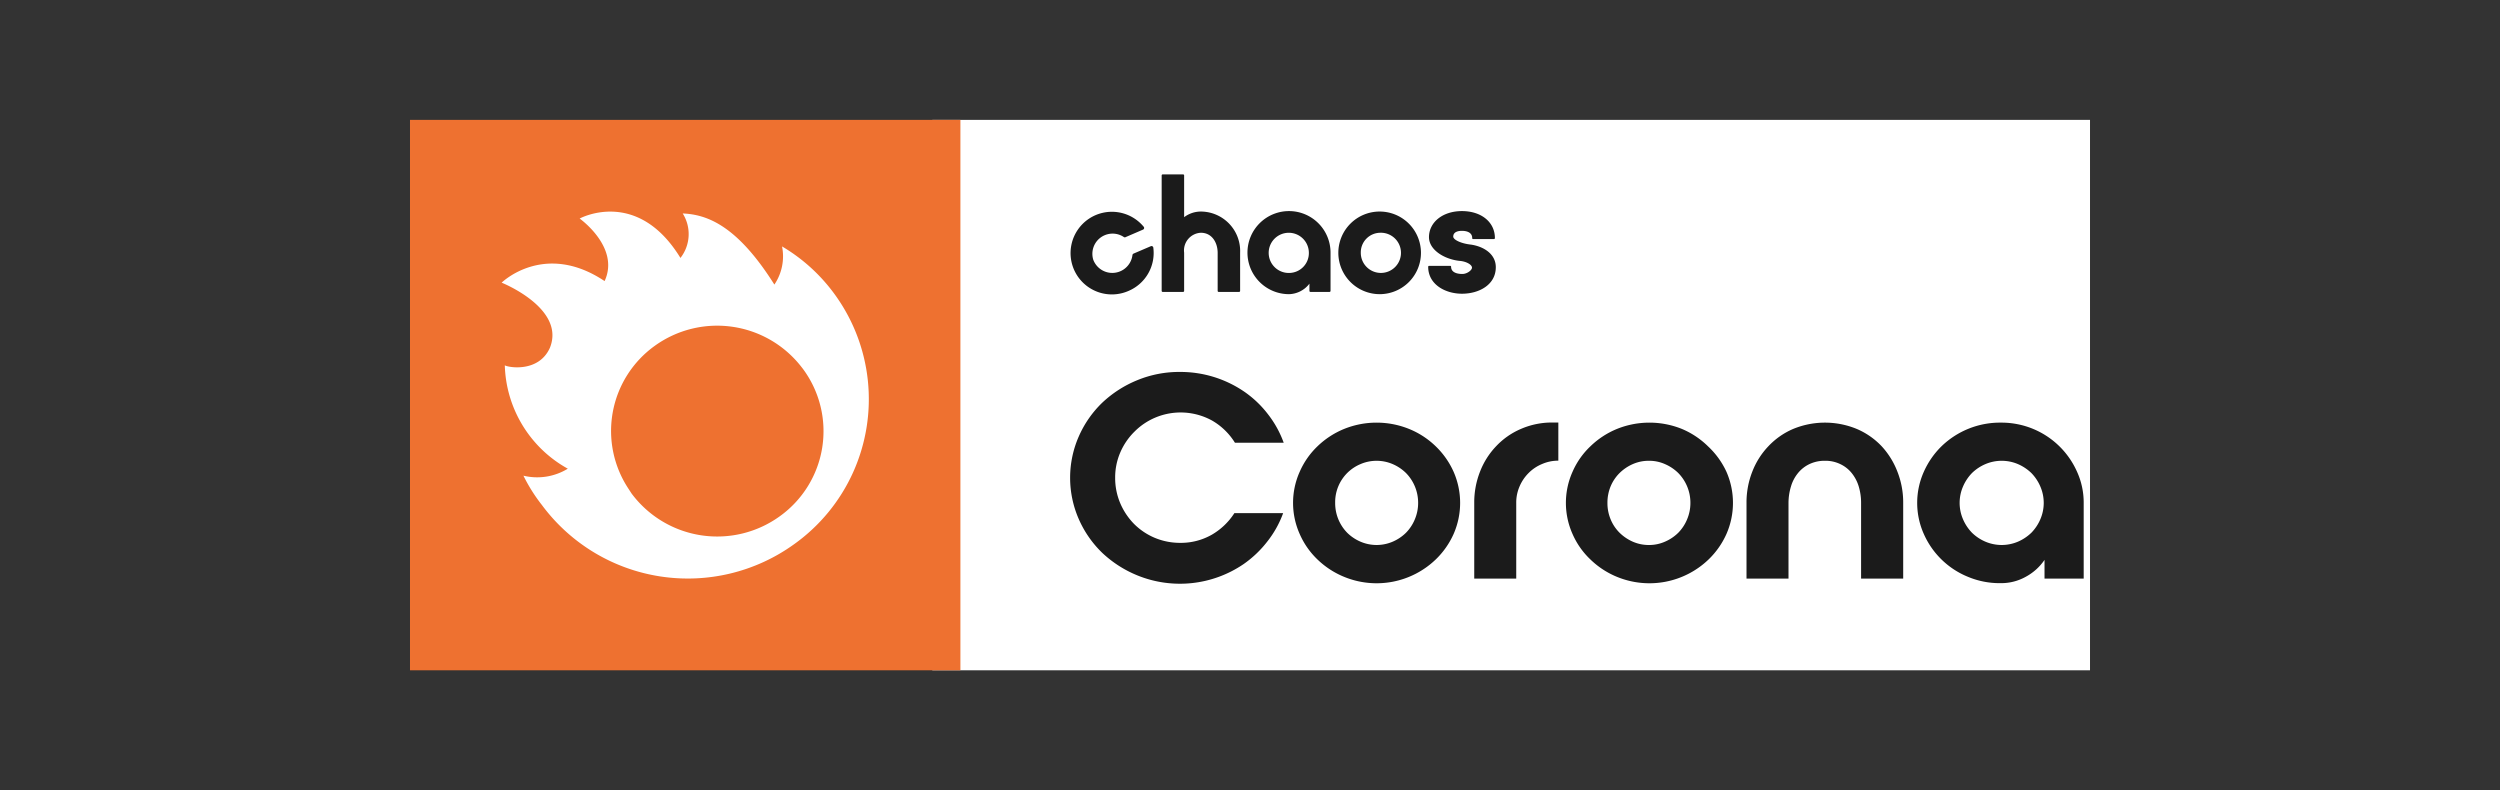
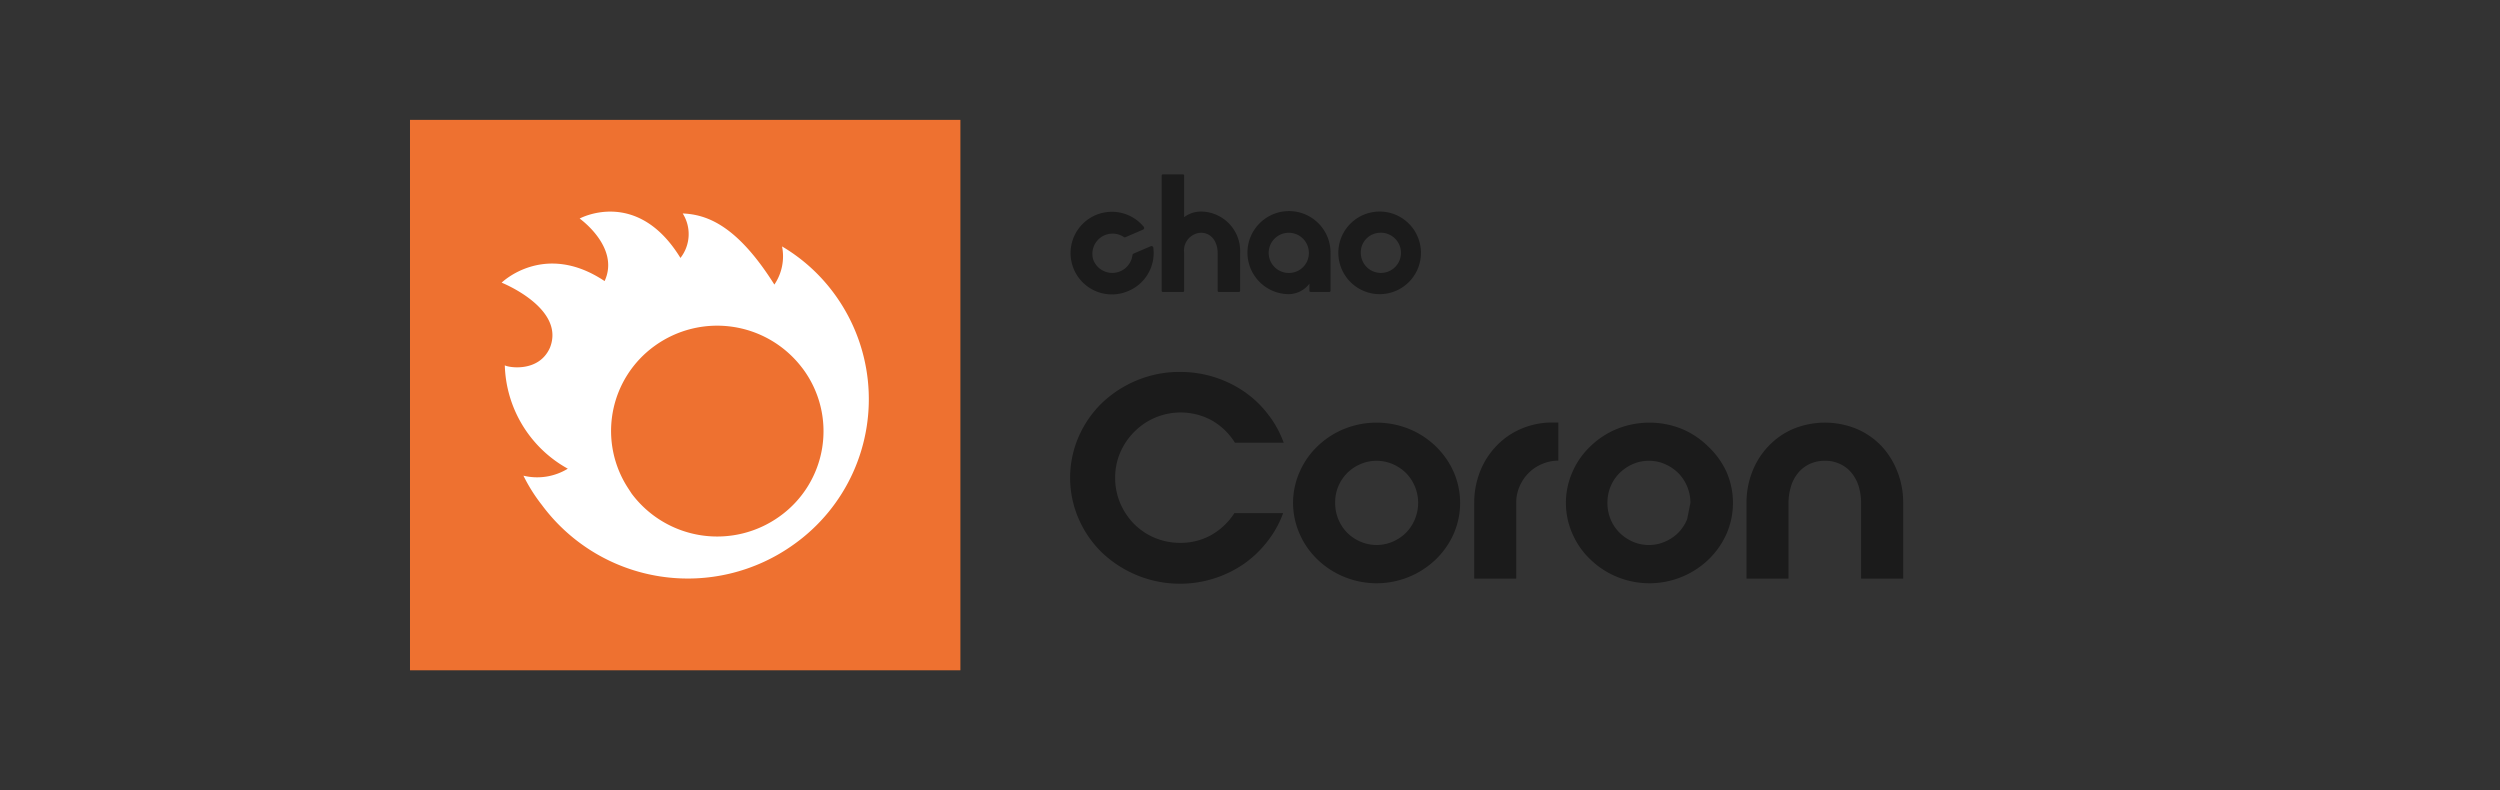
<svg xmlns="http://www.w3.org/2000/svg" viewBox="0 0 221.47 70">
  <rect x="0" y="0" width="221.47" height="70" fill="#333333" stroke="none" />
  <g id="a27b4354-0269-467a-b130-1f21dba807f6" data-name="Corona">
-     <path d="M82.59,10.62V59.38H185.15V10.62Z" fill="#fff" />
    <path d="M36.32,10.62V59.38H85.08V10.62Z" fill="#ee7130" />
    <path d="M69.28,21.83a4.46,4.46,0,0,1-.68,3.38C65.32,20,62.66,19,60.48,18.91a3.43,3.43,0,0,1-.2,3.94c-3.84-6.27-8.93-3.49-8.93-3.49s3.6,2.55,2.21,5.54c-5.35-3.57-9.12.14-9.12.14s5.67,2.26,4.28,5.76c-1,2.26-3.77,1.74-4,1.56a10.81,10.81,0,0,0,5.58,9.16,5.19,5.19,0,0,1-3.93.62A14.7,14.7,0,0,0,48,44.73a16.09,16.09,0,0,0,22.35,3.48A15.78,15.78,0,0,0,73.89,26,15.52,15.52,0,0,0,69.28,21.83ZM69.1,45.72a9.46,9.46,0,0,1-13.15-2l-.24-.37A9.28,9.28,0,0,1,58,30.64a9.45,9.45,0,0,1,13,1.87l.14.18A9.27,9.27,0,0,1,69.1,45.72Z" fill="#fff" />
    <path d="M100.49,38.25A5.74,5.74,0,0,1,102.33,37a5.78,5.78,0,0,1,5.07.27,5.78,5.78,0,0,1,2,1.95h4.32a9.14,9.14,0,0,0-1.39-2.52,9.24,9.24,0,0,0-2.1-2,10,10,0,0,0-5.7-1.75,9.75,9.75,0,0,0-3.78.73,10.06,10.06,0,0,0-3.11,2,9.38,9.38,0,0,0-2.08,3,9.12,9.12,0,0,0,0,7.29,9.38,9.38,0,0,0,2.08,3,10.06,10.06,0,0,0,3.11,2,10,10,0,0,0,9.42-1,9.52,9.52,0,0,0,2.1-2,9,9,0,0,0,1.4-2.51h-4.32a5.87,5.87,0,0,1-2,1.91,5.53,5.53,0,0,1-2.8.72,5.81,5.81,0,0,1-2.24-.44,5.71,5.71,0,0,1-1.84-1.23,5.94,5.94,0,0,1-1.23-1.84,5.72,5.72,0,0,1-.45-2.25,5.57,5.57,0,0,1,.45-2.24A5.78,5.78,0,0,1,100.49,38.25Z" fill="#1b1b1b" />
    <path d="M127.18,39.53A7.34,7.34,0,0,0,124.83,38a7.69,7.69,0,0,0-5.76,0,7.46,7.46,0,0,0-2.35,1.53,7,7,0,0,0-1.58,2.26,6.75,6.75,0,0,0,0,5.52,7,7,0,0,0,1.58,2.26,7.46,7.46,0,0,0,2.35,1.53,7.56,7.56,0,0,0,8.11-1.53,7.22,7.22,0,0,0,1.59-2.26,6.86,6.86,0,0,0,0-5.52A7.22,7.22,0,0,0,127.18,39.53ZM125.34,46a3.72,3.72,0,0,1-.78,1.19,3.83,3.83,0,0,1-1.17.79,3.61,3.61,0,0,1-2.88,0,3.83,3.83,0,0,1-1.17-.79,3.75,3.75,0,0,1-1.06-2.64,3.65,3.65,0,0,1,2.23-3.43,3.61,3.61,0,0,1,2.88,0,3.83,3.83,0,0,1,1.17.79,3.76,3.76,0,0,1,1.07,2.64A3.72,3.72,0,0,1,125.34,46Z" fill="#1b1b1b" />
    <path d="M134.73,38a6.55,6.55,0,0,0-2.19,1.53,6.8,6.8,0,0,0-1.43,2.26,7.44,7.44,0,0,0-.51,2.76v6.71h3.72V44.54a3.6,3.6,0,0,1,.3-1.46,3.73,3.73,0,0,1,.8-1.18,3.6,3.6,0,0,1,1.18-.79,3.55,3.55,0,0,1,1.45-.3V37.43h-.5A6.89,6.89,0,0,0,134.73,38Z" fill="#1b1b1b" />
-     <path d="M151.3,39.53A7.34,7.34,0,0,0,149,38a7.69,7.69,0,0,0-5.76,0,7.41,7.41,0,0,0-2.34,1.53,6.91,6.91,0,0,0-1.59,2.26,6.75,6.75,0,0,0,0,5.52,6.91,6.91,0,0,0,1.59,2.26,7.41,7.41,0,0,0,2.34,1.53,7.56,7.56,0,0,0,8.11-1.53,7.22,7.22,0,0,0,1.59-2.26,6.86,6.86,0,0,0,0-5.52A7.22,7.22,0,0,0,151.3,39.53ZM149.46,46a3.72,3.72,0,0,1-.78,1.19,3.83,3.83,0,0,1-1.17.79,3.44,3.44,0,0,1-1.44.3,3.51,3.51,0,0,1-1.44-.3,3.91,3.91,0,0,1-1.16-.79,3.59,3.59,0,0,1-.79-1.19,3.71,3.71,0,0,1-.28-1.45,3.79,3.79,0,0,1,.28-1.46,3.65,3.65,0,0,1,.79-1.18,3.91,3.91,0,0,1,1.16-.79,3.51,3.51,0,0,1,1.44-.3,3.44,3.44,0,0,1,1.44.3,3.83,3.83,0,0,1,1.17.79,3.76,3.76,0,0,1,1.07,2.64A3.72,3.72,0,0,1,149.46,46Z" fill="#1b1b1b" />
+     <path d="M151.3,39.53A7.34,7.34,0,0,0,149,38a7.69,7.69,0,0,0-5.76,0,7.41,7.41,0,0,0-2.34,1.53,6.91,6.91,0,0,0-1.59,2.26,6.75,6.75,0,0,0,0,5.52,6.91,6.91,0,0,0,1.59,2.26,7.41,7.41,0,0,0,2.34,1.53,7.56,7.56,0,0,0,8.11-1.53,7.22,7.22,0,0,0,1.59-2.26,6.86,6.86,0,0,0,0-5.52A7.22,7.22,0,0,0,151.3,39.53ZM149.46,46a3.72,3.72,0,0,1-.78,1.19,3.83,3.83,0,0,1-1.17.79,3.44,3.44,0,0,1-1.44.3,3.51,3.51,0,0,1-1.44-.3,3.91,3.91,0,0,1-1.16-.79,3.59,3.59,0,0,1-.79-1.19,3.71,3.71,0,0,1-.28-1.45,3.79,3.79,0,0,1,.28-1.46,3.65,3.65,0,0,1,.79-1.18,3.91,3.91,0,0,1,1.16-.79,3.51,3.51,0,0,1,1.44-.3,3.44,3.44,0,0,1,1.44.3,3.83,3.83,0,0,1,1.17.79,3.76,3.76,0,0,1,1.07,2.64Z" fill="#1b1b1b" />
    <path d="M166.69,39.53a6.59,6.59,0,0,0-2.2-1.53,7.38,7.38,0,0,0-5.64,0,6.55,6.55,0,0,0-2.19,1.53,6.8,6.8,0,0,0-1.43,2.26,7.44,7.44,0,0,0-.51,2.76v6.71h3.72V44.55a5,5,0,0,1,.22-1.46,3.33,3.33,0,0,1,.62-1.18,2.91,2.91,0,0,1,1-.79,3.11,3.11,0,0,1,1.38-.3,3,3,0,0,1,1.38.3,2.86,2.86,0,0,1,1,.79,3.5,3.5,0,0,1,.62,1.18,5,5,0,0,1,.21,1.46v6.71h3.73V44.55a7.44,7.44,0,0,0-.51-2.76A7,7,0,0,0,166.69,39.53Z" fill="#1b1b1b" />
-     <path d="M184,41.79A7.32,7.32,0,0,0,180.12,38a7.34,7.34,0,0,0-2.87-.56A7.45,7.45,0,0,0,172,39.53a7.33,7.33,0,0,0-1.57,2.26,6.75,6.75,0,0,0,0,5.52,7.26,7.26,0,0,0,3.91,3.79,7.25,7.25,0,0,0,2.88.56,4.45,4.45,0,0,0,2.23-.56,4.73,4.73,0,0,0,1.67-1.5v1.66h3.47V44.55A6.6,6.6,0,0,0,184,41.79ZM180.75,46a3.93,3.93,0,0,1-.79,1.19,4,4,0,0,1-1.18.79,3.68,3.68,0,0,1-2.91,0,3.88,3.88,0,0,1-1.18-.79A3.93,3.93,0,0,1,173.9,46a3.65,3.65,0,0,1,0-2.9,3.93,3.93,0,0,1,.79-1.19,3.88,3.88,0,0,1,1.18-.79,3.68,3.68,0,0,1,2.91,0,4,4,0,0,1,1.18.79,3.93,3.93,0,0,1,.79,1.19,3.65,3.65,0,0,1,0,2.9Z" fill="#1b1b1b" />
-     <path d="M132.51,23.67c0-1.19-1.1-1.84-2.2-2-.85-.09-1.57-.42-1.57-.71,0-.44.48-.51.77-.51s.91.07.91.64a.08.08,0,0,0,.08.09h1.85a.09.09,0,0,0,.08-.09c0-1.41-1.2-2.39-2.92-2.39s-2.92,1-2.92,2.31c0,1.16,1.44,2,2.81,2.11.6.08,1,.36,1,.59s-.44.56-.85.56c-.16,0-1,0-1-.64a.08.08,0,0,0-.08-.08h-1.87a.09.09,0,0,0-.08.08c0,1.57,1.51,2.39,3,2.39S132.51,25.24,132.51,23.67Z" fill="#1b1b1b" />
    <path d="M103,25.86h1.81a.09.09,0,0,0,.09-.09V22.39a1.57,1.57,0,0,1,1.48-1.77c1,0,1.49.89,1.49,1.78v3.37a.09.09,0,0,0,.09.09h1.81a.09.09,0,0,0,.09-.09V22.4a3.5,3.5,0,0,0-3.48-3.66,2.47,2.47,0,0,0-1.48.5v-3.7a.09.09,0,0,0-.09-.09H103a.09.09,0,0,0-.09.09V25.77A.09.09,0,0,0,103,25.86Z" fill="#1b1b1b" />
    <path d="M116,25.13v.64a.09.09,0,0,0,.09.09h1.7a.09.09,0,0,0,.08-.09V22.4a3.68,3.68,0,1,0-3.68,3.66A2.35,2.35,0,0,0,116,25.13Zm-1.77-.95a1.78,1.78,0,1,1,1.72-1.78A1.76,1.76,0,0,1,114.22,24.18Z" fill="#1b1b1b" />
    <path d="M122.25,26.06a3.66,3.66,0,1,0-3.69-3.66A3.67,3.67,0,0,0,122.25,26.06Zm0-5.44a1.78,1.78,0,1,1-1.7,1.78A1.74,1.74,0,0,1,122.25,20.62Z" fill="#1b1b1b" />
    <path d="M100,25.76a3.65,3.65,0,0,0,2.17-3.82.16.16,0,0,0-.22-.13l-1.54.66a.17.17,0,0,0-.09.14,1.8,1.8,0,0,1-3.47.4A1.79,1.79,0,0,1,99.56,21a.15.15,0,0,0,.17,0l1.53-.66a.16.16,0,0,0,.06-.25A3.66,3.66,0,1,0,100,25.76Z" fill="#1b1b1b" />
  </g>
</svg>